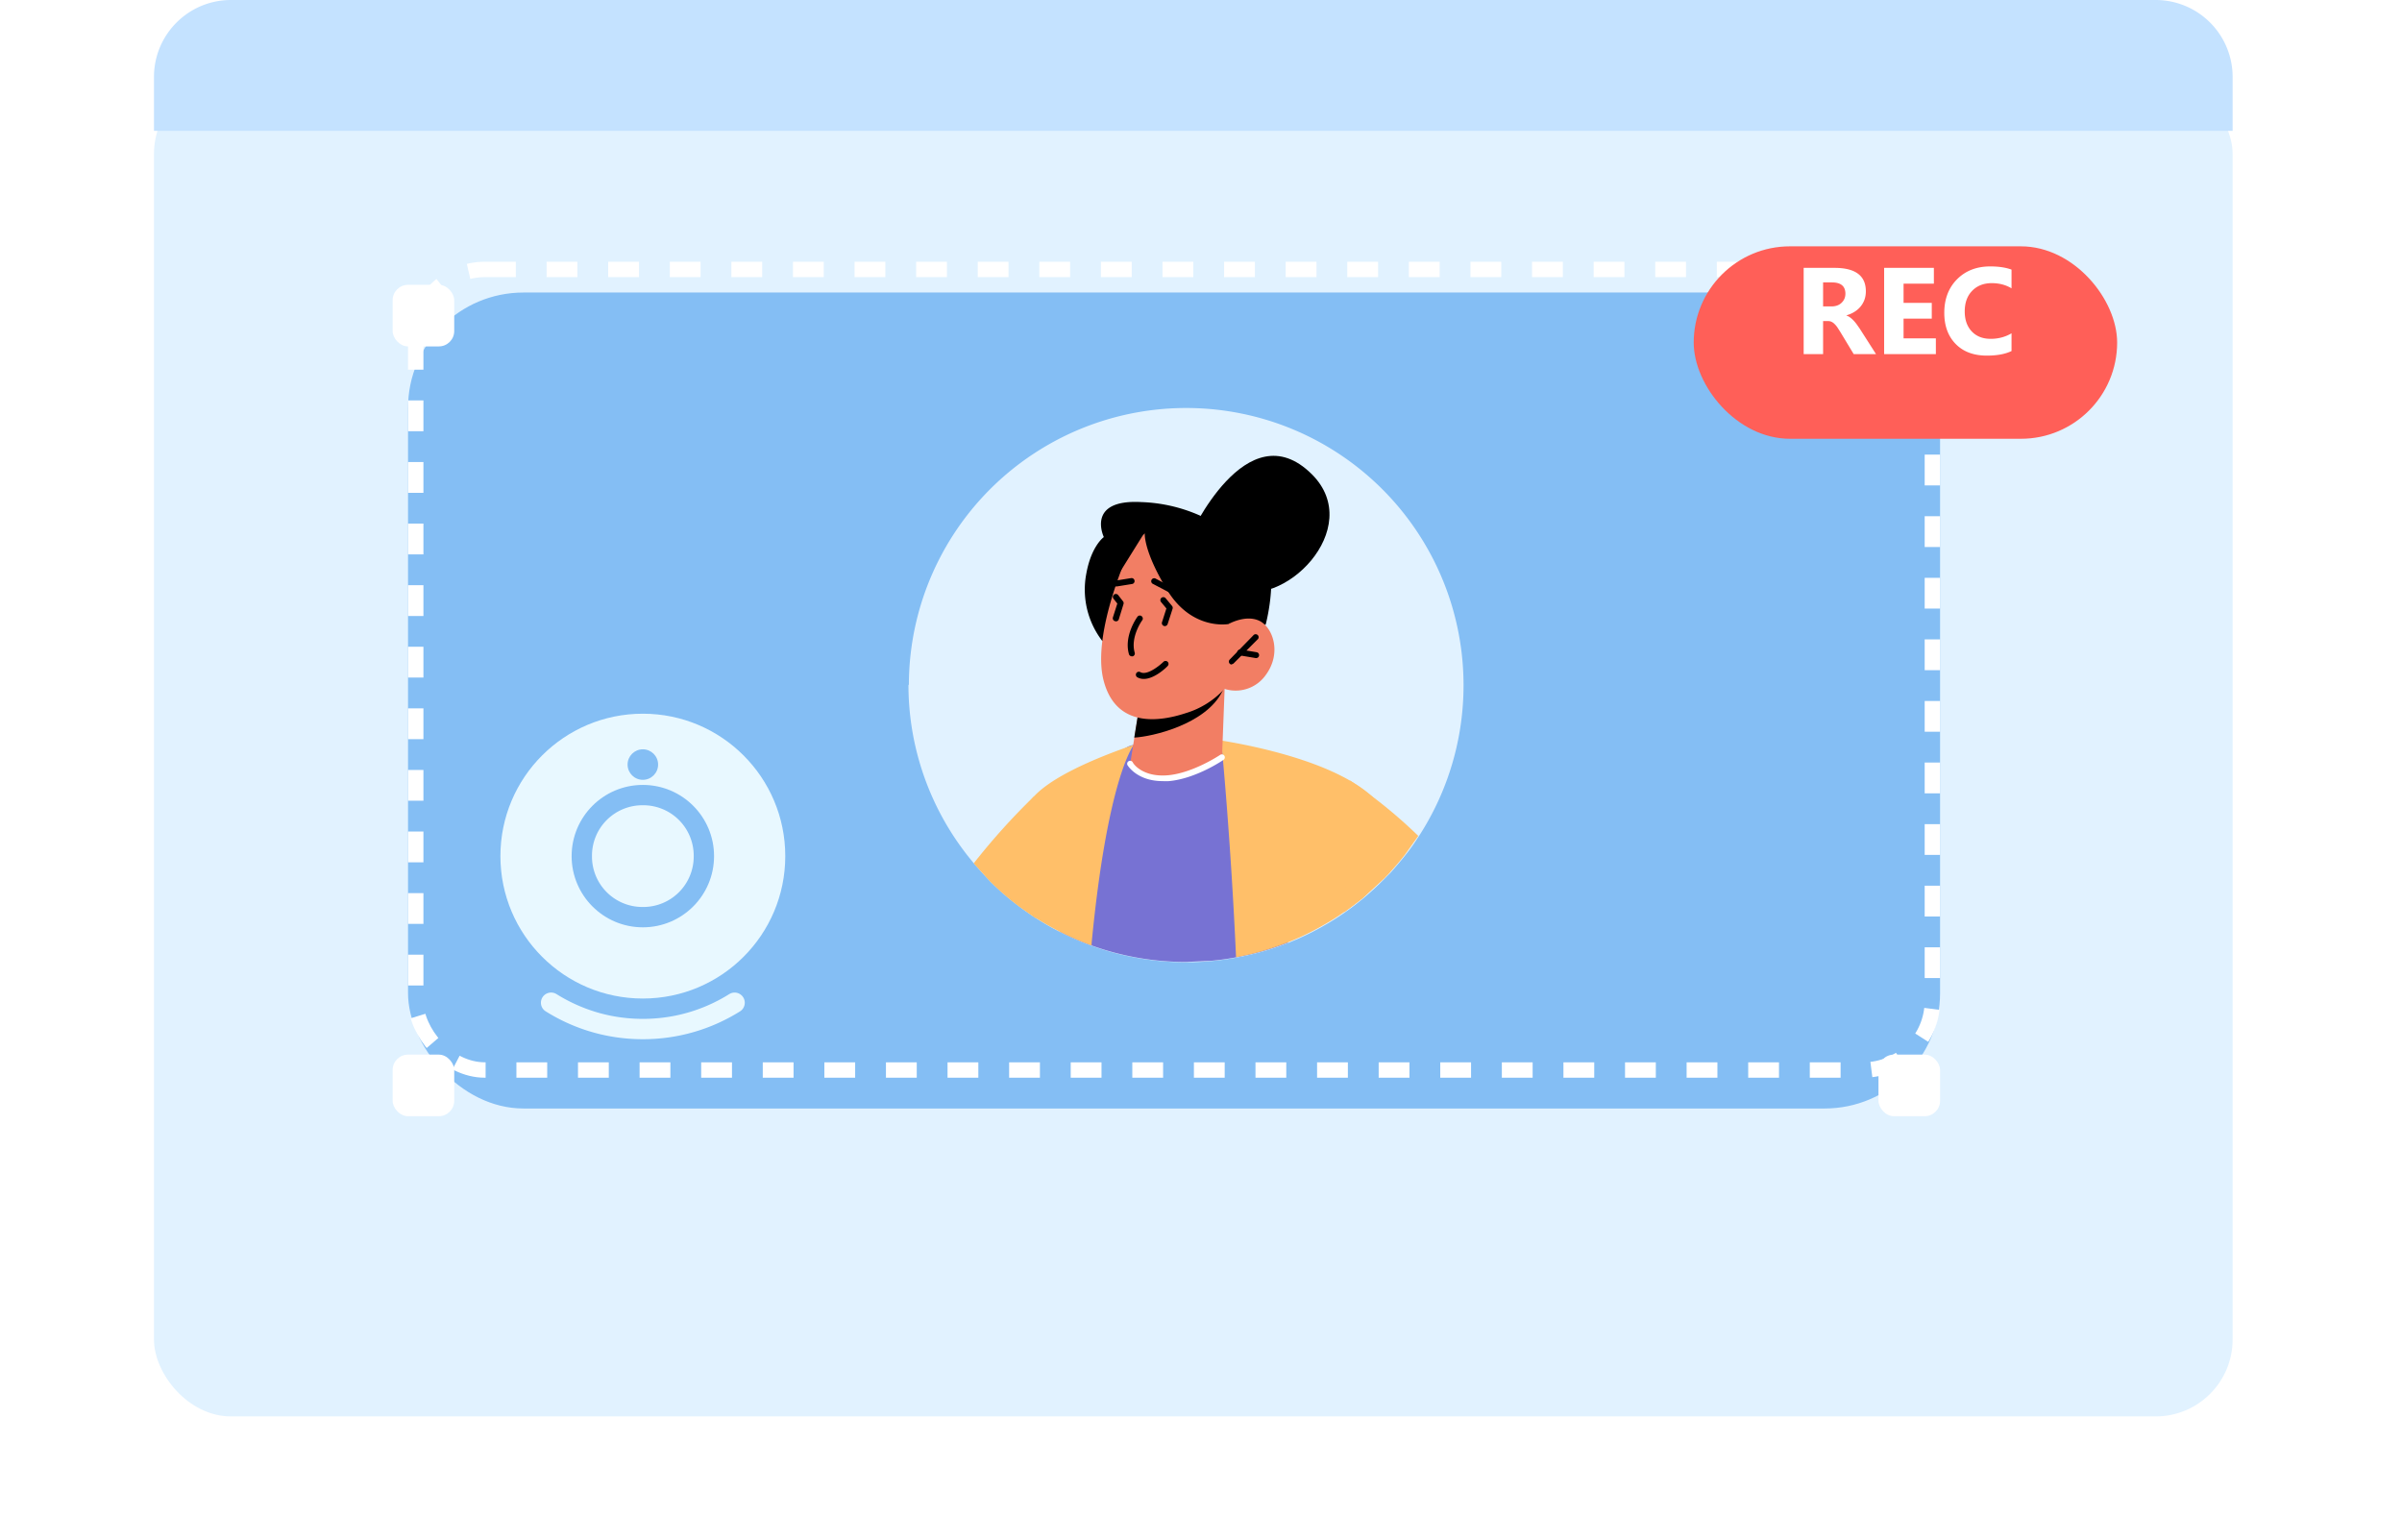
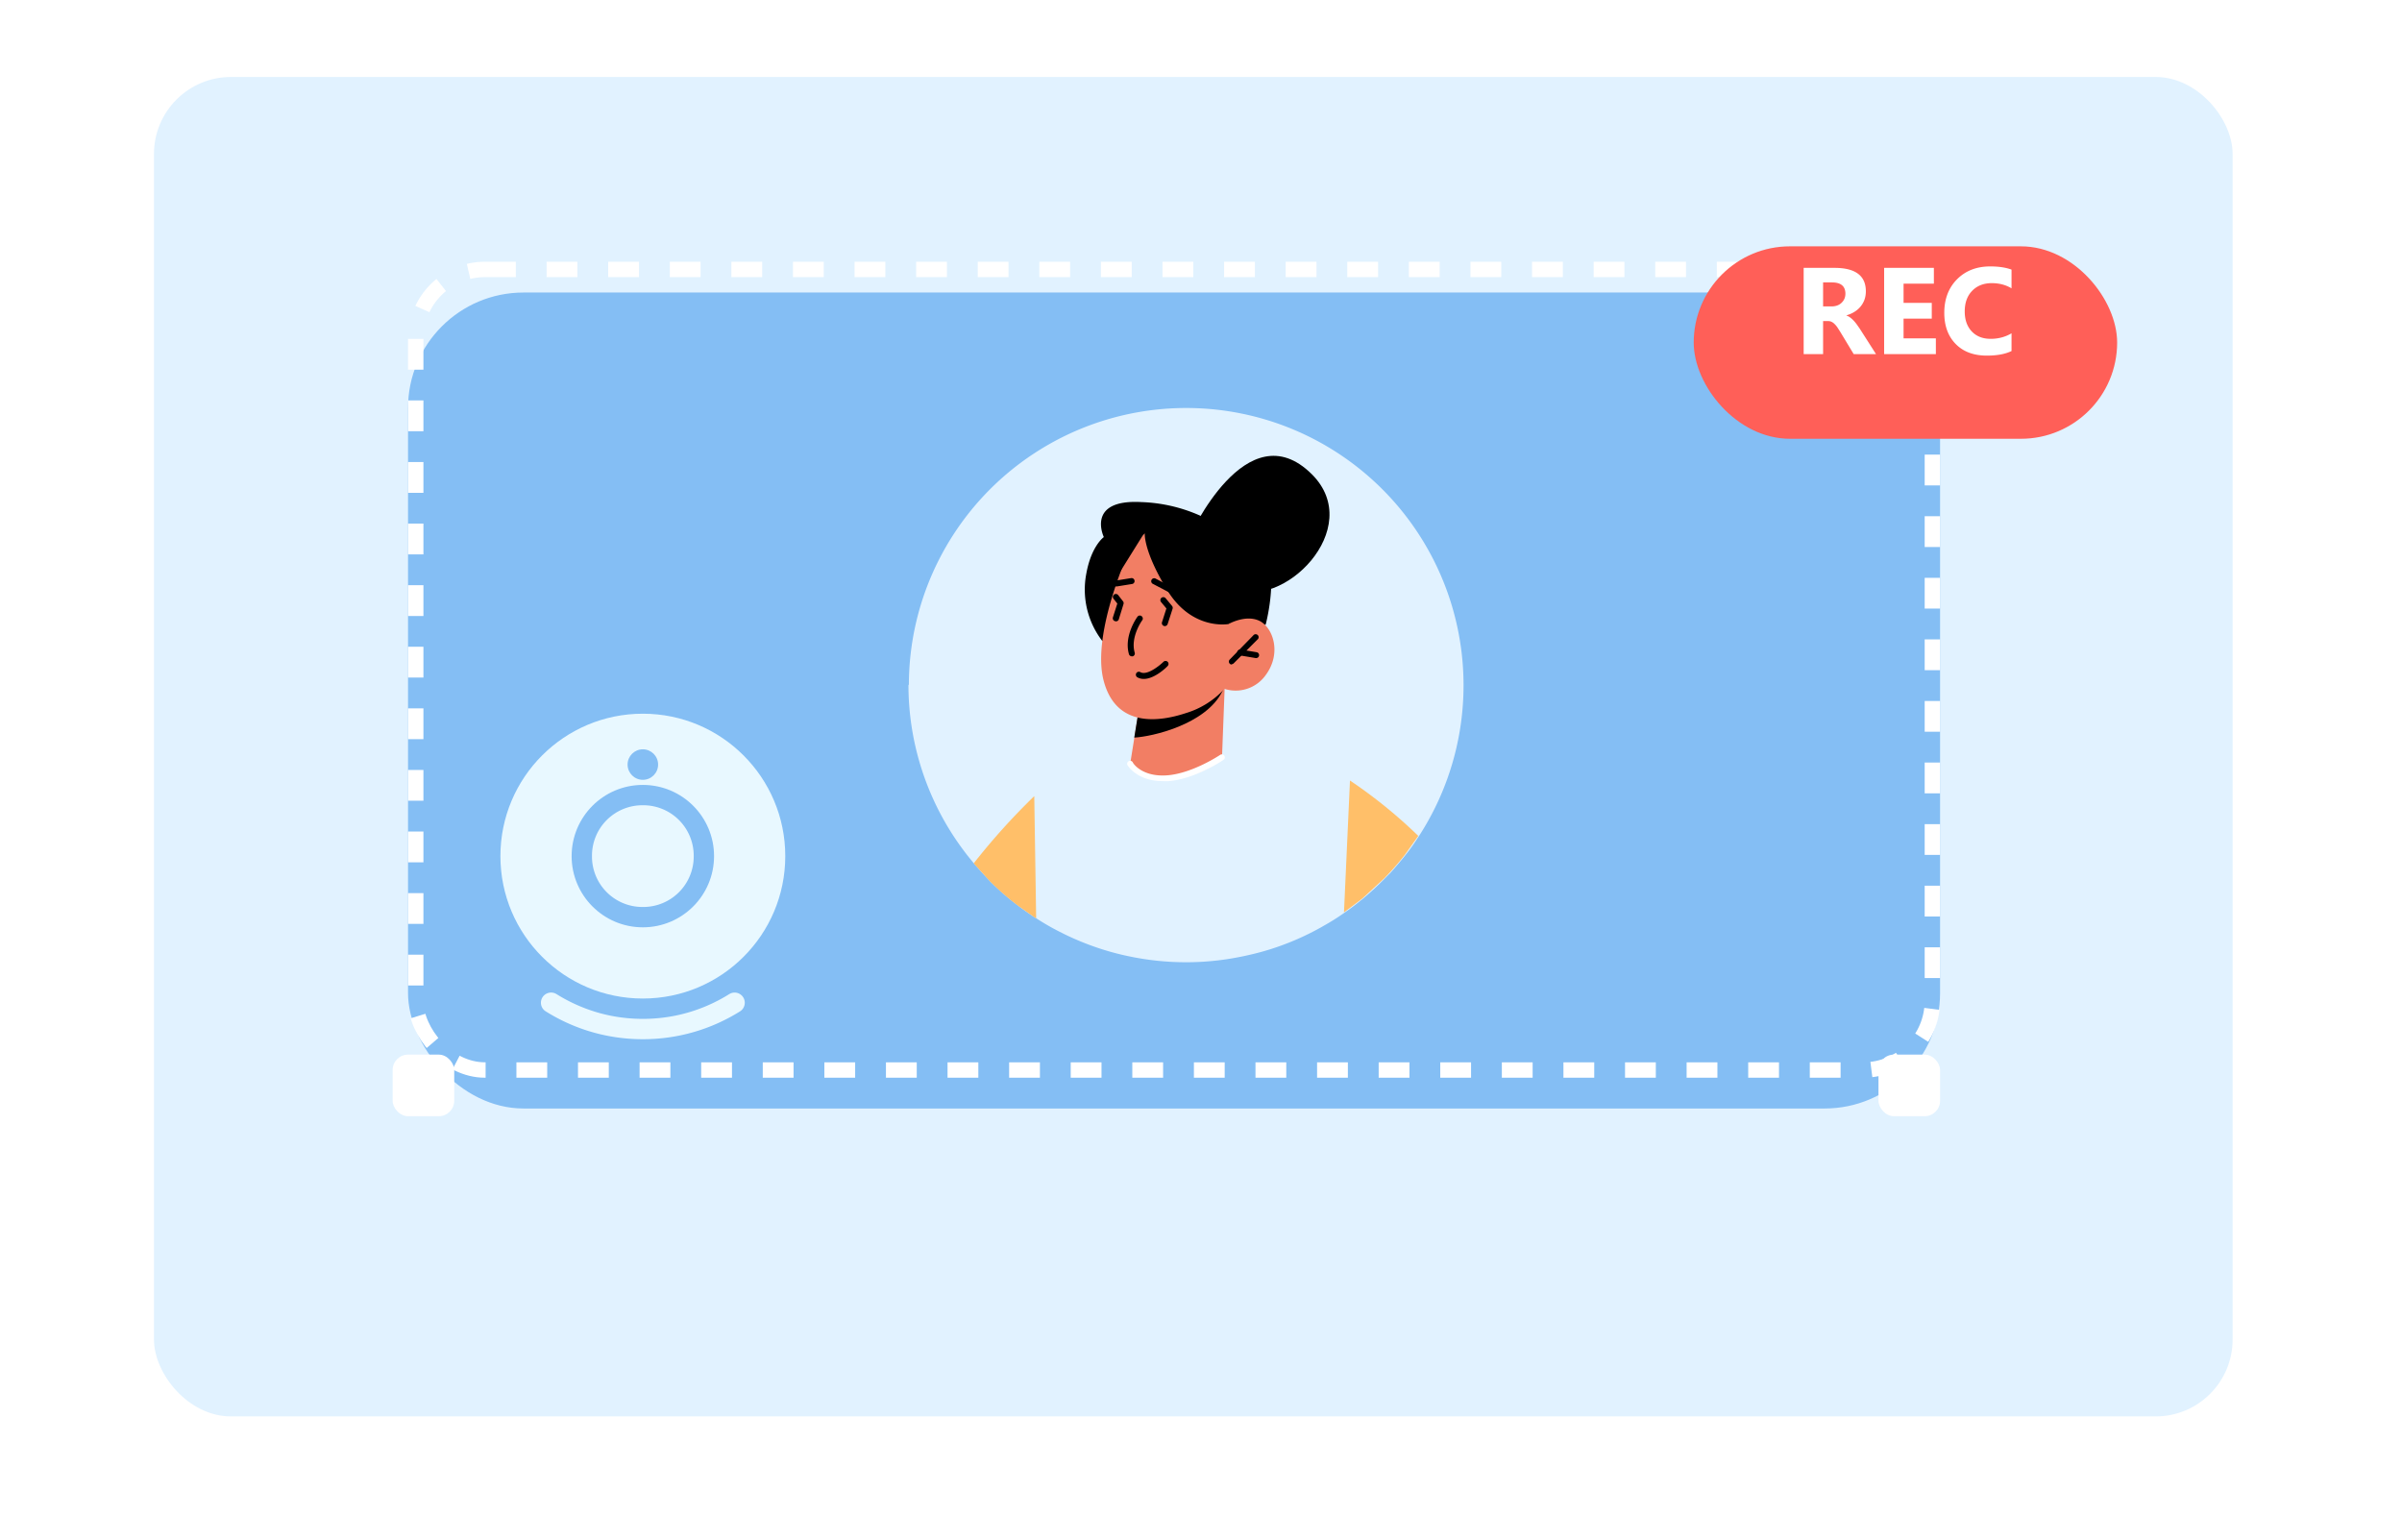
<svg xmlns="http://www.w3.org/2000/svg" width="312" height="200" fill="none">
  <style>.B{color-interpolation-filters:sRGB}.C{flood-opacity:0}.D{fill:#fff}.E{fill:#ffbf69}</style>
  <g filter="url(#A)">
    <rect x="20" width="270" height="174" rx="10" fill="#e1f2ff" />
  </g>
-   <path d="M20 10c0-5.523 4.477-10 10-10h250a10 10 0 0 1 10 10v7H20v-7z" fill="#c4e2ff" />
  <g filter="url(#B)">
    <rect x="53" y="34" width="199" height="106" rx="15" fill="#84bef4" />
  </g>
  <g filter="url(#C)" class="D">
-     <rect x="244" y="33" width="8" height="8" rx="2" />
-   </g>
+     </g>
  <g filter="url(#D)" class="D">
-     <rect x="51" y="33" width="8" height="8" rx="2" />
-   </g>
+     </g>
  <g filter="url(#E)" class="D">
    <rect x="244" y="133" width="8" height="8" rx="2" />
  </g>
  <g filter="url(#F)" class="D">
    <rect x="51" y="133" width="8" height="8" rx="2" />
  </g>
  <rect x="54" y="35" width="197" height="104" rx="9" stroke="#fff" stroke-width="2" stroke-dasharray="4 4" />
  <g filter="url(#G)">
    <rect x="220" y="28" width="55" height="25" rx="12.5" fill="#ff5f58" />
  </g>
  <path d="M243.68 46h-2.899l-1.742-2.883-.375-.586c-.12-.172-.242-.318-.367-.437a1.28 1.28 0 0 0-.383-.281c-.13-.068-.273-.102-.43-.102h-.679V46h-2.524V34.797h4c2.719 0 4.078 1.016 4.078 3.047 0 .391-.06.753-.179 1.086a3.02 3.02 0 0 1-.508.891 3.19 3.19 0 0 1-.797.688c-.307.193-.651.344-1.031.453v.031c.166.052.328.138.484.258.156.115.307.25.453.406a4.97 4.97 0 0 1 .414.508l.367.523L243.68 46zm-6.875-9.312v3.117h1.093c.542 0 .977-.156 1.305-.469.333-.318.5-.711.5-1.18 0-.979-.586-1.469-1.758-1.469h-1.14zM251.453 46h-6.719V34.797h6.461v2.055h-3.937v2.492h3.664v2.047h-3.664v2.563h4.195V46zm9.828-.398c-.817.396-1.885.594-3.203.594-1.719 0-3.07-.505-4.055-1.516s-1.476-2.357-1.476-4.039c0-1.792.552-3.245 1.656-4.359s2.547-1.672 4.313-1.672c1.093 0 2.015.138 2.765.414v2.43c-.75-.448-1.604-.672-2.562-.672-1.052 0-1.901.331-2.547.992s-.969 1.557-.969 2.688c0 1.083.305 1.948.914 2.594.61.641 1.43.961 2.461.961.984 0 1.886-.24 2.703-.719v2.305z" class="D" />
  <g filter="url(#H)">
    <path d="M83.5 88.714c-10.216 0-18.5 8.284-18.5 18.5s8.284 18.5 18.5 18.5 18.5-8.283 18.5-18.5-8.284-18.5-18.5-18.5zm0 4.625c1.094 0 1.982.888 1.982 1.982s-.888 1.982-1.982 1.982-1.982-.888-1.982-1.982.888-1.982 1.982-1.982zm0 23.125c-5.108 0-9.25-4.141-9.25-9.25s4.142-9.25 9.25-9.25 9.25 4.142 9.25 9.25-4.142 9.25-9.25 9.25z" fill="#e8f8ff" />
    <path d="M90.108 107.214a6.55 6.55 0 0 1-6.607 6.607 6.55 6.55 0 0 1-6.607-6.607 6.55 6.55 0 0 1 6.607-6.607 6.55 6.55 0 0 1 6.607 6.607zm6.058 17.959c.785.537.76 1.702-.045 2.21-3.659 2.291-7.982 3.617-12.62 3.617s-8.961-1.326-12.62-3.622c-.805-.503-.83-1.668-.045-2.209a1.33 1.33 0 0 1 1.454-.029 20.86 20.86 0 0 0 2.986 1.553c2.602 1.107 5.368 1.664 8.226 1.664s5.624-.557 8.23-1.66c1.041-.442 2.036-.958 2.986-1.553.446-.28 1.016-.272 1.449.029z" fill="#e8f8ff" />
  </g>
  <path d="M118.001 88.931c-.006 8.502 3.006 16.731 8.5 23.22a69.58 69.58 0 0 0 2.094 2.318 34.6 34.6 0 0 0 3.771 3.269c.649.494 1.321.966 2.009 1.414l.239.146a31.62 31.62 0 0 0 3.029 1.747l.726.363a36.53 36.53 0 0 0 3.447 1.453c1.572.571 3.183 1.028 4.821 1.367a36.04 36.04 0 0 0 7.41.773c1.09 0 2.172-.046 3.238-.147 1.104-.097 2.203-.249 3.292-.456a33.38 33.38 0 0 0 1.785-.371c1.698-.386 3.364-.903 4.984-1.545 1.424-.563 2.81-1.219 4.149-1.963a9.17 9.17 0 0 0 .456-.262 29.3 29.3 0 0 0 2.643-1.662 30.57 30.57 0 0 0 2.148-1.615l.247-.193a40.41 40.41 0 0 0 2.82-2.596c.255-.255.502-.518.773-.773.688-.772 1.344-1.545 1.963-2.318s1.19-1.599 1.73-2.434c3.057-4.699 4.975-10.046 5.601-15.617s-.056-11.21-1.993-16.471-5.074-9.996-9.163-13.831-9.016-6.662-14.39-8.257-11.046-1.914-16.565-.932-10.732 3.239-15.226 6.591a36.02 36.02 0 0 0-10.656 12.716c-2.515 5.01-3.825 10.538-3.828 16.143l-.054-.077z" fill="#e1f2ff" />
  <path d="M126.477 112.15l2.094 2.318a34.59 34.59 0 0 0 3.77 3.269l2.009 1.414.24.146-.247-15.879c-2.816 2.73-5.444 5.647-7.866 8.732z" class="E" />
-   <path d="M137.622 121.005l.726.363a35.54 35.54 0 0 0 8.268 2.821 36.11 36.11 0 0 0 7.41.772l3.238-.147a32.83 32.83 0 0 0 3.291-.455l1.785-.371c1.699-.387 3.365-.904 4.984-1.546l-7.51-25.499a55.41 55.41 0 0 0-12.495-.186c-4.335.448-7.804 14.542-9.697 24.247z" fill="#7772d3" />
-   <path d="M147.317 96.75l11.42.719s1.144 11.868 1.816 26.882l1.785-.371a35.65 35.65 0 0 0 9.095-3.539l.455-.263a29.15 29.15 0 0 0 2.643-1.661 30.34 30.34 0 0 0 2.148-1.615l.247-.193 2.821-2.596.773-.773c-.217-4.907-.889-8.562-2.257-9.837-6.073-5.648-21.141-7.533-21.141-7.533l-7.047-.1s-1.105.317-2.758.881zm-14.976 20.948l2.009 1.414c1.054.691 2.145 1.323 3.269 1.893l.726.363a36.4 36.4 0 0 0 3.446 1.453v-.278c2.025-21.033 5.278-25.499 5.479-25.785-4.351 1.491-12.433 4.636-13.909 8.09-.564 1.306-.865 6.297-1.02 12.85z" class="E" />
  <g fill="#000">
-     <path d="M154.495 69.752s7.418-16.567 15.895-8.152c7.085 7.039-3.864 17.896-10.262 14.797s-5.633-6.645-5.633-6.645z" />
+     <path d="M154.495 69.752s7.418-16.567 15.895-8.152c7.085 7.039-3.864 17.896-10.262 14.797z" />
    <path d="M143.185 83.274a10.94 10.94 0 0 1-1.985-4.161 10.95 10.95 0 0 1-.094-4.609c.649-3.593 2.272-4.737 2.272-4.737s-2.373-4.945 4.883-4.543a20.38 20.38 0 0 1 11.49 4.026s3.338-1.545 4.775 2.318-.131 9.589-.131 9.589l-21.21 2.117z" />
  </g>
  <path d="M159.07 89.479l-.34 8.863s-1.7 2.488-6.9 2.704c-3.863.17-5.022-1.862-5.022-1.862l1.236-7.727 9.442-1.7 1.584-.278z" fill="#f27e64" />
  <path d="M159.07 88.938c-.05.297-.147.583-.286.85-2.155 4.35-9.21 5.919-11.451 6.027l.703-4.35 11.034-2.527z" fill="#000" />
  <path d="M146.832 71.181s-5.084 10.934-3.493 17.177 7.271 5.409 10.687 4.281c1.927-.58 3.662-1.669 5.022-3.153.959.306 1.989.302 2.945-.012a4.78 4.78 0 0 0 2.379-1.734c2.179-2.89.958-6.29-.827-7.109s-3.964.433-3.964.433l1.755-3.168s-6.684-16.482-14.504-6.715z" fill="#f27e64" />
  <g fill="#000">
    <path d="M159.582 81.065s-4.76.896-7.99-4.435-2.89-7.503-2.89-7.503l-3.369 5.409s-.68-3.802.865-6.182 3.091-1.87 3.091-1.87l10.439 2.766 2.635 8.43-2.781 3.384zm-12.565 4.195h.108c.05-.013.096-.036.136-.068a.39.39 0 0 0 .143-.26c.005-.051-.001-.102-.016-.151-.587-2.025.958-4.188.981-4.204.03-.041.051-.088.063-.138s.012-.101.004-.151-.027-.098-.055-.141-.062-.08-.104-.11a.37.37 0 0 0-.285-.073c-.05.008-.098.026-.141.053a.37.37 0 0 0-.107.105c-.078.1-1.793 2.488-1.098 4.876a.4.4 0 0 0 .371.263zm12.948 1.028c.105 0 .205-.042.279-.116l3.09-3.091a.39.39 0 0 0 .106-.126.38.38 0 0 0 .044-.158.39.39 0 0 0-.026-.162.38.38 0 0 0-.23-.224c-.052-.019-.108-.026-.163-.021a.39.39 0 0 0-.157.048.38.38 0 0 0-.122.109l-3.052 3.129a.38.38 0 0 0 .057.587.38.38 0 0 0 .213.062l-.039-.039z" />
    <path d="M163.156 85.492c.092 0 .181-.033.252-.092a.39.39 0 0 0 .134-.232c.016-.1-.009-.203-.068-.285s-.148-.138-.249-.155l-2.07-.348a.39.39 0 0 0-.289.068c-.084.06-.141.148-.16.249a.4.4 0 0 0 .004.15.37.37 0 0 0 .062.137c.03.041.067.076.11.102s.091.044.141.051l2.071.348.062.008zm-18.14-9.311h.062l1.97-.317a.38.38 0 0 0 .142-.051.37.37 0 0 0 .11-.102c.03-.041.05-.088.062-.137a.38.38 0 0 0 .003-.15.38.38 0 0 0-.051-.142c-.026-.043-.061-.081-.102-.112a.37.37 0 0 0-.136-.064c-.049-.012-.101-.014-.151-.007l-1.963.317c-.102.007-.198.055-.265.132a.39.39 0 0 0 .319.64v-.008zm8.144 1.406a.39.39 0 0 0 .365-.504.39.39 0 0 0-.188-.23l-3.198-1.669a.4.4 0 0 0-.15-.061c-.054-.01-.109-.008-.162.005a.39.39 0 0 0-.146.071.38.38 0 0 0-.103.125c-.025.048-.04.102-.043.156a.38.38 0 0 0 .024.16.39.39 0 0 0 .224.224l3.191 1.677c.058.03.121.046.186.046zm-8.207 3.13a.39.39 0 0 0 .229-.071c.066-.047.116-.114.142-.192l.611-1.986a.4.4 0 0 0 .011-.191c-.012-.064-.04-.123-.081-.173l-.603-.773a.38.38 0 0 0-.113-.111c-.045-.029-.095-.048-.148-.056s-.107-.006-.159.008-.1.038-.142.071-.076.075-.101.122a.39.39 0 0 0-.044.153.4.4 0 0 0 .022.157c.018.05.046.096.083.135l.471.595-.572 1.793a.39.39 0 0 0 .248.487l.146.031zm6.352.618a.39.39 0 0 0 .226-.076c.065-.049.113-.116.137-.194l.642-1.986c.019-.062.023-.127.011-.19a.39.39 0 0 0-.081-.173l-.834-1.005a.39.39 0 0 0-.545-.05c-.079.066-.129.16-.138.262s.022.204.088.283l.695.835-.572 1.785a.39.39 0 0 0 .248.487c.039.015.081.023.123.023zm-2.729 6.861c1.383 0 2.913-1.476 3.091-1.677a.4.4 0 0 0 .114-.275.39.39 0 0 0-.029-.148.4.4 0 0 0-.085-.126c-.072-.071-.169-.11-.27-.11a.39.39 0 0 0-.271.11c-.51.502-2.148 1.831-3.006 1.344a.39.39 0 0 0-.143-.048c-.051-.007-.102-.003-.151.01s-.095.036-.136.067-.074.07-.099.114-.042.093-.048.143-.003.102.01.151.036.095.067.136a.39.39 0 0 0 .114.099 1.65 1.65 0 0 0 .842.209z" />
  </g>
  <path d="M174.572 118.517l2.148-1.615.247-.193 2.82-2.596a36.59 36.59 0 0 0 2.705-3.091l1.731-2.434a63.9 63.9 0 0 0-8.871-7.194l-.78 17.123z" class="E" />
  <path d="M151.02 101.471a7.46 7.46 0 0 0 .819 0c3.485-.317 6.955-2.666 7.086-2.766a.39.39 0 0 0 .162-.25c.019-.101-.003-.206-.062-.291s-.148-.143-.249-.162-.206.003-.291.062c0 0-3.439 2.318-6.715 2.642-3.431.317-4.636-1.599-4.636-1.684-.053-.089-.138-.154-.238-.18a.39.39 0 0 0-.296.041c-.089.052-.153.138-.18.238a.39.39 0 0 0 .041.295c.039.046 1.237 2.055 4.559 2.055z" class="D" />
  <defs>
    <filter id="A" x="10" y="0" width="290" height="194" filterUnits="userSpaceOnUse" class="B">
      <feFlood result="A" class="C" />
      <feColorMatrix in="SourceAlpha" values="0 0 0 0 0 0 0 0 0 0 0 0 0 0 0 0 0 0 127 0" />
      <feOffset dy="10" />
      <feGaussianBlur stdDeviation="5" />
      <feColorMatrix values="0 0 0 0 0 0 0 0 0 0 0 0 0 0 0 0 0 0 0.05 0" />
      <feBlend in2="A" />
      <feBlend in="SourceGraphic" />
    </filter>
    <filter id="B" x="49" y="34" width="207" height="114" filterUnits="userSpaceOnUse" class="B">
      <feFlood result="A" class="C" />
      <feColorMatrix in="SourceAlpha" values="0 0 0 0 0 0 0 0 0 0 0 0 0 0 0 0 0 0 127 0" result="B" />
      <feOffset dy="4" />
      <feGaussianBlur stdDeviation="2" />
      <feComposite in2="B" operator="out" />
      <feColorMatrix values="0 0 0 0 0 0 0 0 0 0 0 0 0 0 0 0 0 0 0.1 0" />
      <feBlend in2="A" />
      <feBlend in="SourceGraphic" />
    </filter>
    <filter id="C" x="240" y="33" width="16" height="16" filterUnits="userSpaceOnUse" class="B">
      <feFlood result="A" class="C" />
      <feColorMatrix in="SourceAlpha" values="0 0 0 0 0 0 0 0 0 0 0 0 0 0 0 0 0 0 127 0" result="B" />
      <feOffset dy="4" />
      <feGaussianBlur stdDeviation="2" />
      <feComposite in2="B" operator="out" />
      <feColorMatrix values="0 0 0 0 0 0 0 0 0 0 0 0 0 0 0 0 0 0 0.1 0" />
      <feBlend in2="A" />
      <feBlend in="SourceGraphic" />
    </filter>
    <filter id="D" x="47" y="33" width="16" height="16" filterUnits="userSpaceOnUse" class="B">
      <feFlood result="A" class="C" />
      <feColorMatrix in="SourceAlpha" values="0 0 0 0 0 0 0 0 0 0 0 0 0 0 0 0 0 0 127 0" result="B" />
      <feOffset dy="4" />
      <feGaussianBlur stdDeviation="2" />
      <feComposite in2="B" operator="out" />
      <feColorMatrix values="0 0 0 0 0 0 0 0 0 0 0 0 0 0 0 0 0 0 0.1 0" />
      <feBlend in2="A" />
      <feBlend in="SourceGraphic" />
    </filter>
    <filter id="E" x="240" y="133" width="16" height="16" filterUnits="userSpaceOnUse" class="B">
      <feFlood result="A" class="C" />
      <feColorMatrix in="SourceAlpha" values="0 0 0 0 0 0 0 0 0 0 0 0 0 0 0 0 0 0 127 0" result="B" />
      <feOffset dy="4" />
      <feGaussianBlur stdDeviation="2" />
      <feComposite in2="B" operator="out" />
      <feColorMatrix values="0 0 0 0 0 0 0 0 0 0 0 0 0 0 0 0 0 0 0.1 0" />
      <feBlend in2="A" />
      <feBlend in="SourceGraphic" />
    </filter>
    <filter id="F" x="47" y="133" width="16" height="16" filterUnits="userSpaceOnUse" class="B">
      <feFlood result="A" class="C" />
      <feColorMatrix in="SourceAlpha" values="0 0 0 0 0 0 0 0 0 0 0 0 0 0 0 0 0 0 127 0" result="B" />
      <feOffset dy="4" />
      <feGaussianBlur stdDeviation="2" />
      <feComposite in2="B" operator="out" />
      <feColorMatrix values="0 0 0 0 0 0 0 0 0 0 0 0 0 0 0 0 0 0 0.1 0" />
      <feBlend in2="A" />
      <feBlend in="SourceGraphic" />
    </filter>
    <filter id="G" x="216" y="28" width="63" height="33" filterUnits="userSpaceOnUse" class="B">
      <feFlood result="A" class="C" />
      <feColorMatrix in="SourceAlpha" values="0 0 0 0 0 0 0 0 0 0 0 0 0 0 0 0 0 0 127 0" result="B" />
      <feOffset dy="4" />
      <feGaussianBlur stdDeviation="2" />
      <feComposite in2="B" operator="out" />
      <feColorMatrix values="0 0 0 0 0 0 0 0 0 0 0 0 0 0 0 0 0 0 0.1 0" />
      <feBlend in2="A" />
      <feBlend in="SourceGraphic" />
    </filter>
    <filter id="H" x="61" y="88.714" width="45" height="50.286" filterUnits="userSpaceOnUse" class="B">
      <feFlood result="A" class="C" />
      <feColorMatrix in="SourceAlpha" values="0 0 0 0 0 0 0 0 0 0 0 0 0 0 0 0 0 0 127 0" result="B" />
      <feOffset dy="4" />
      <feGaussianBlur stdDeviation="2" />
      <feComposite in2="B" operator="out" />
      <feColorMatrix values="0 0 0 0 0 0 0 0 0 0 0 0 0 0 0 0 0 0 0.25 0" />
      <feBlend in2="A" />
      <feBlend in="SourceGraphic" />
    </filter>
  </defs>
</svg>